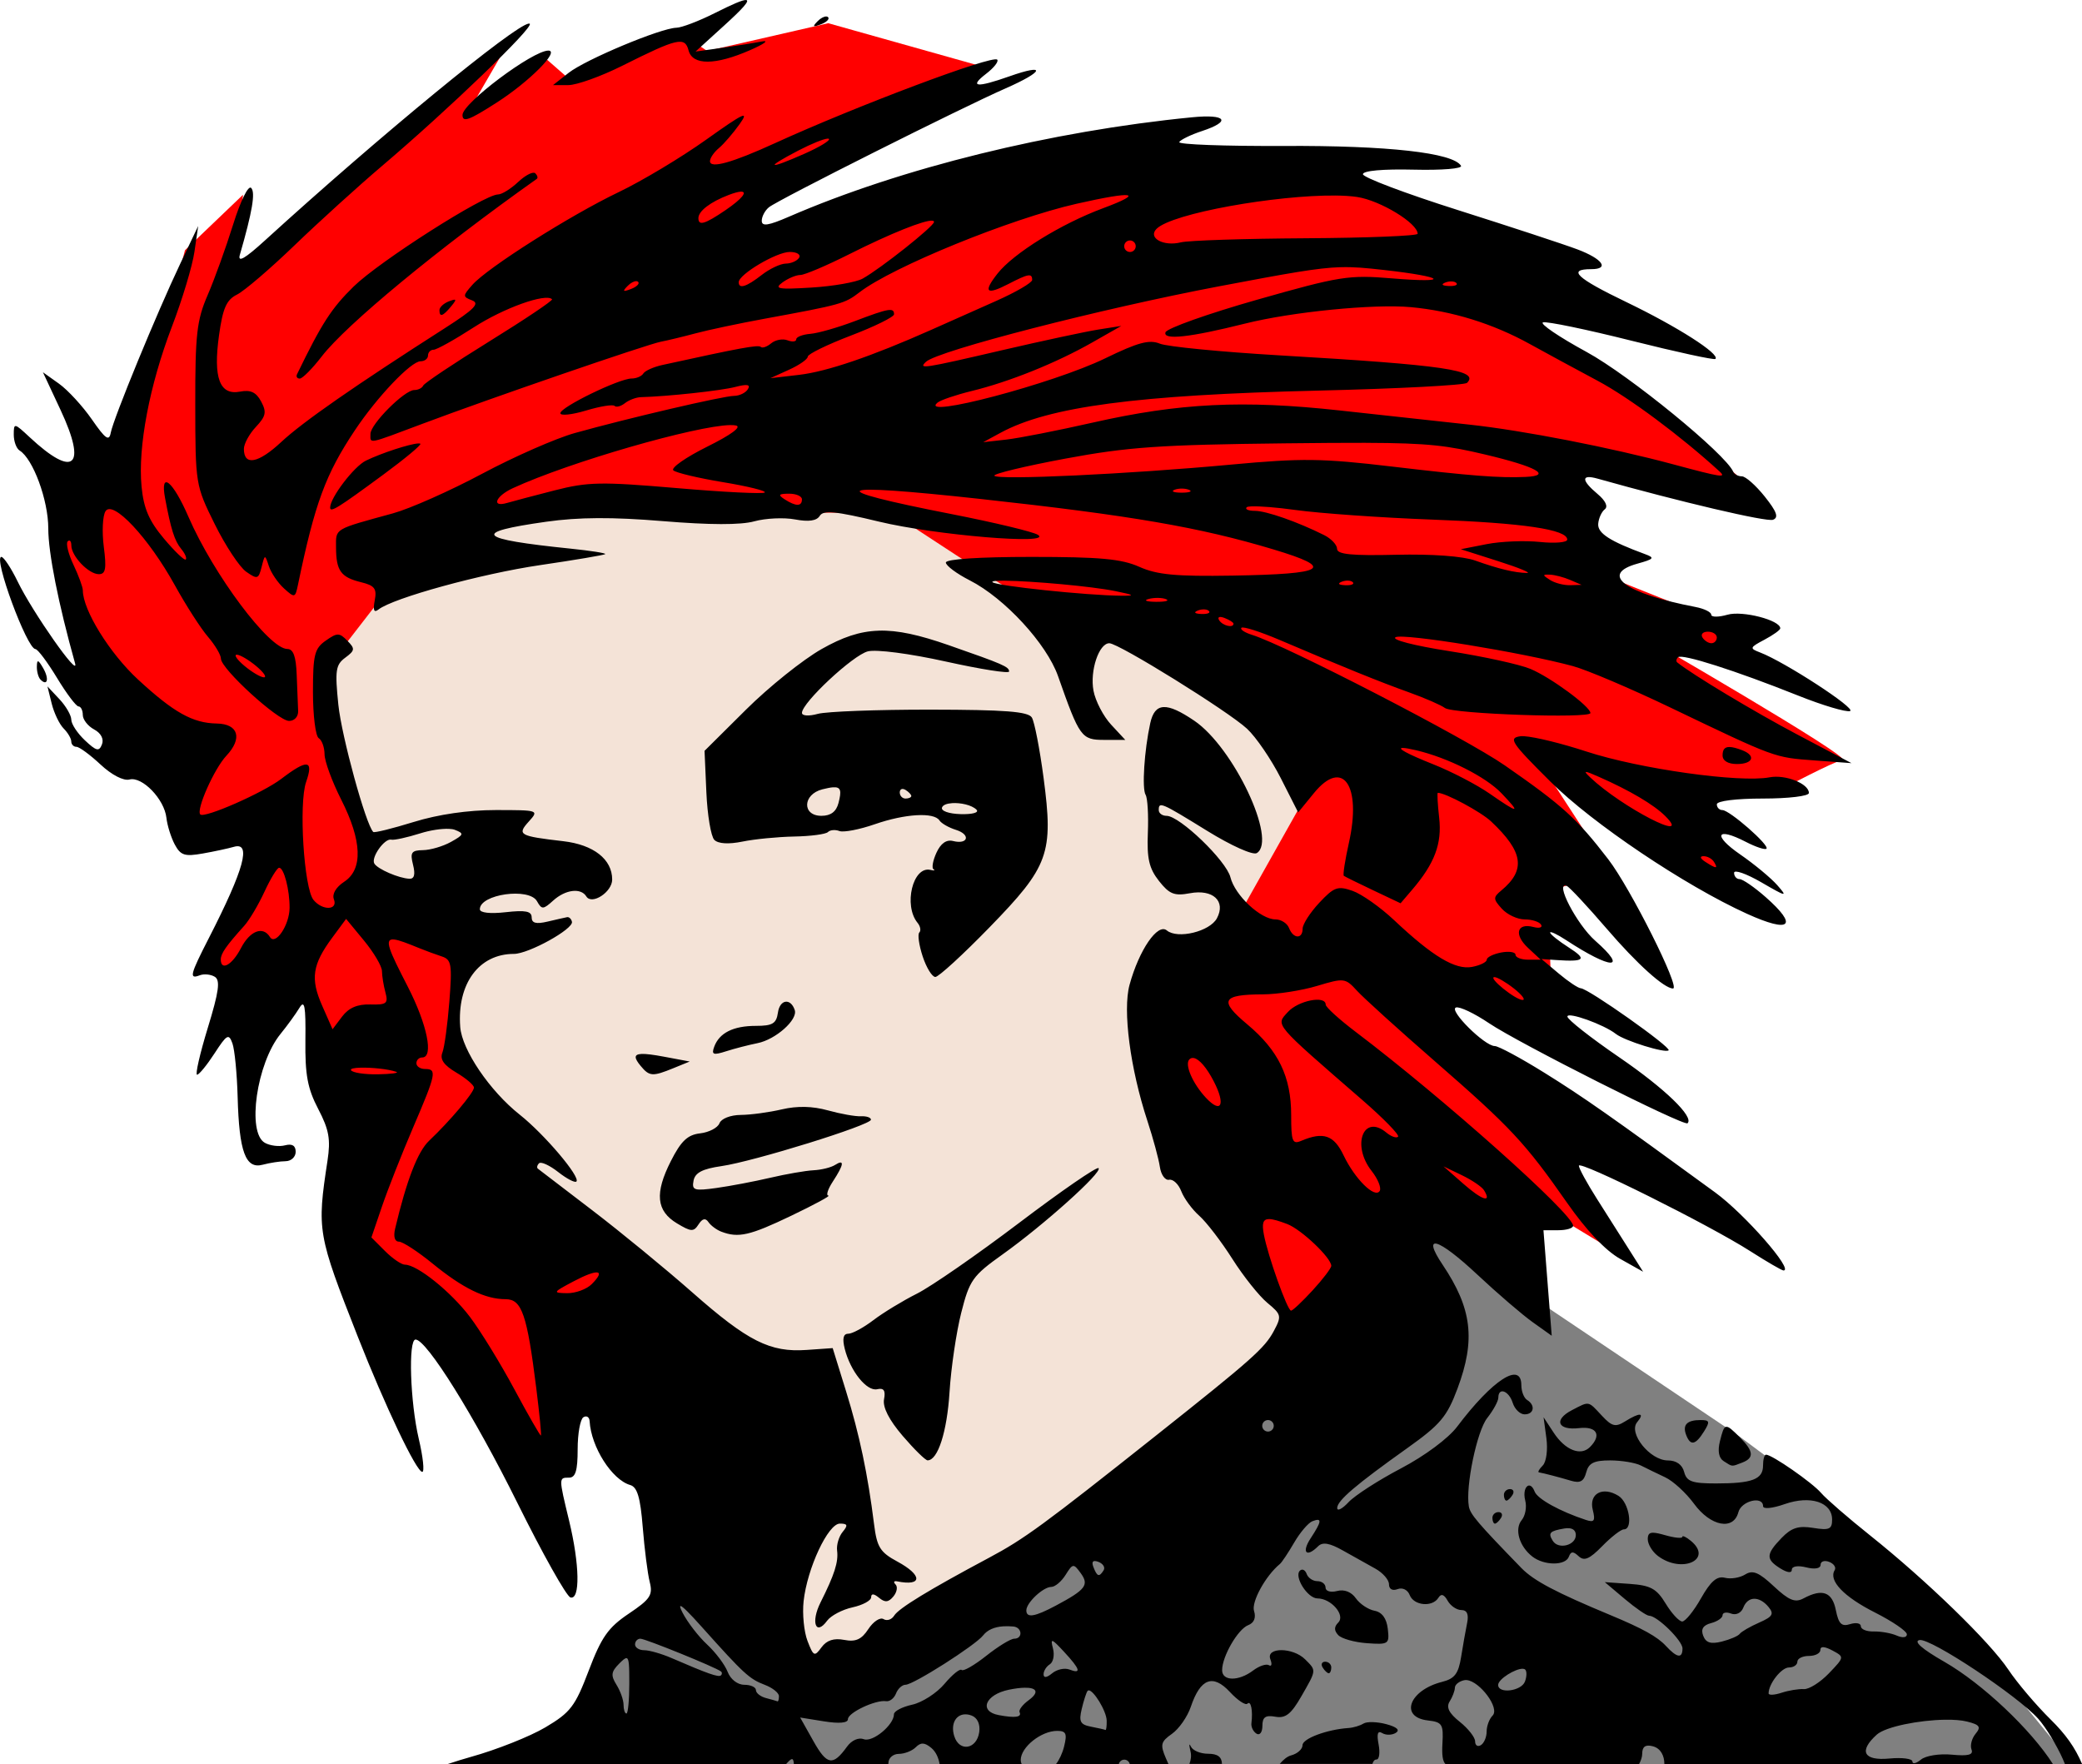
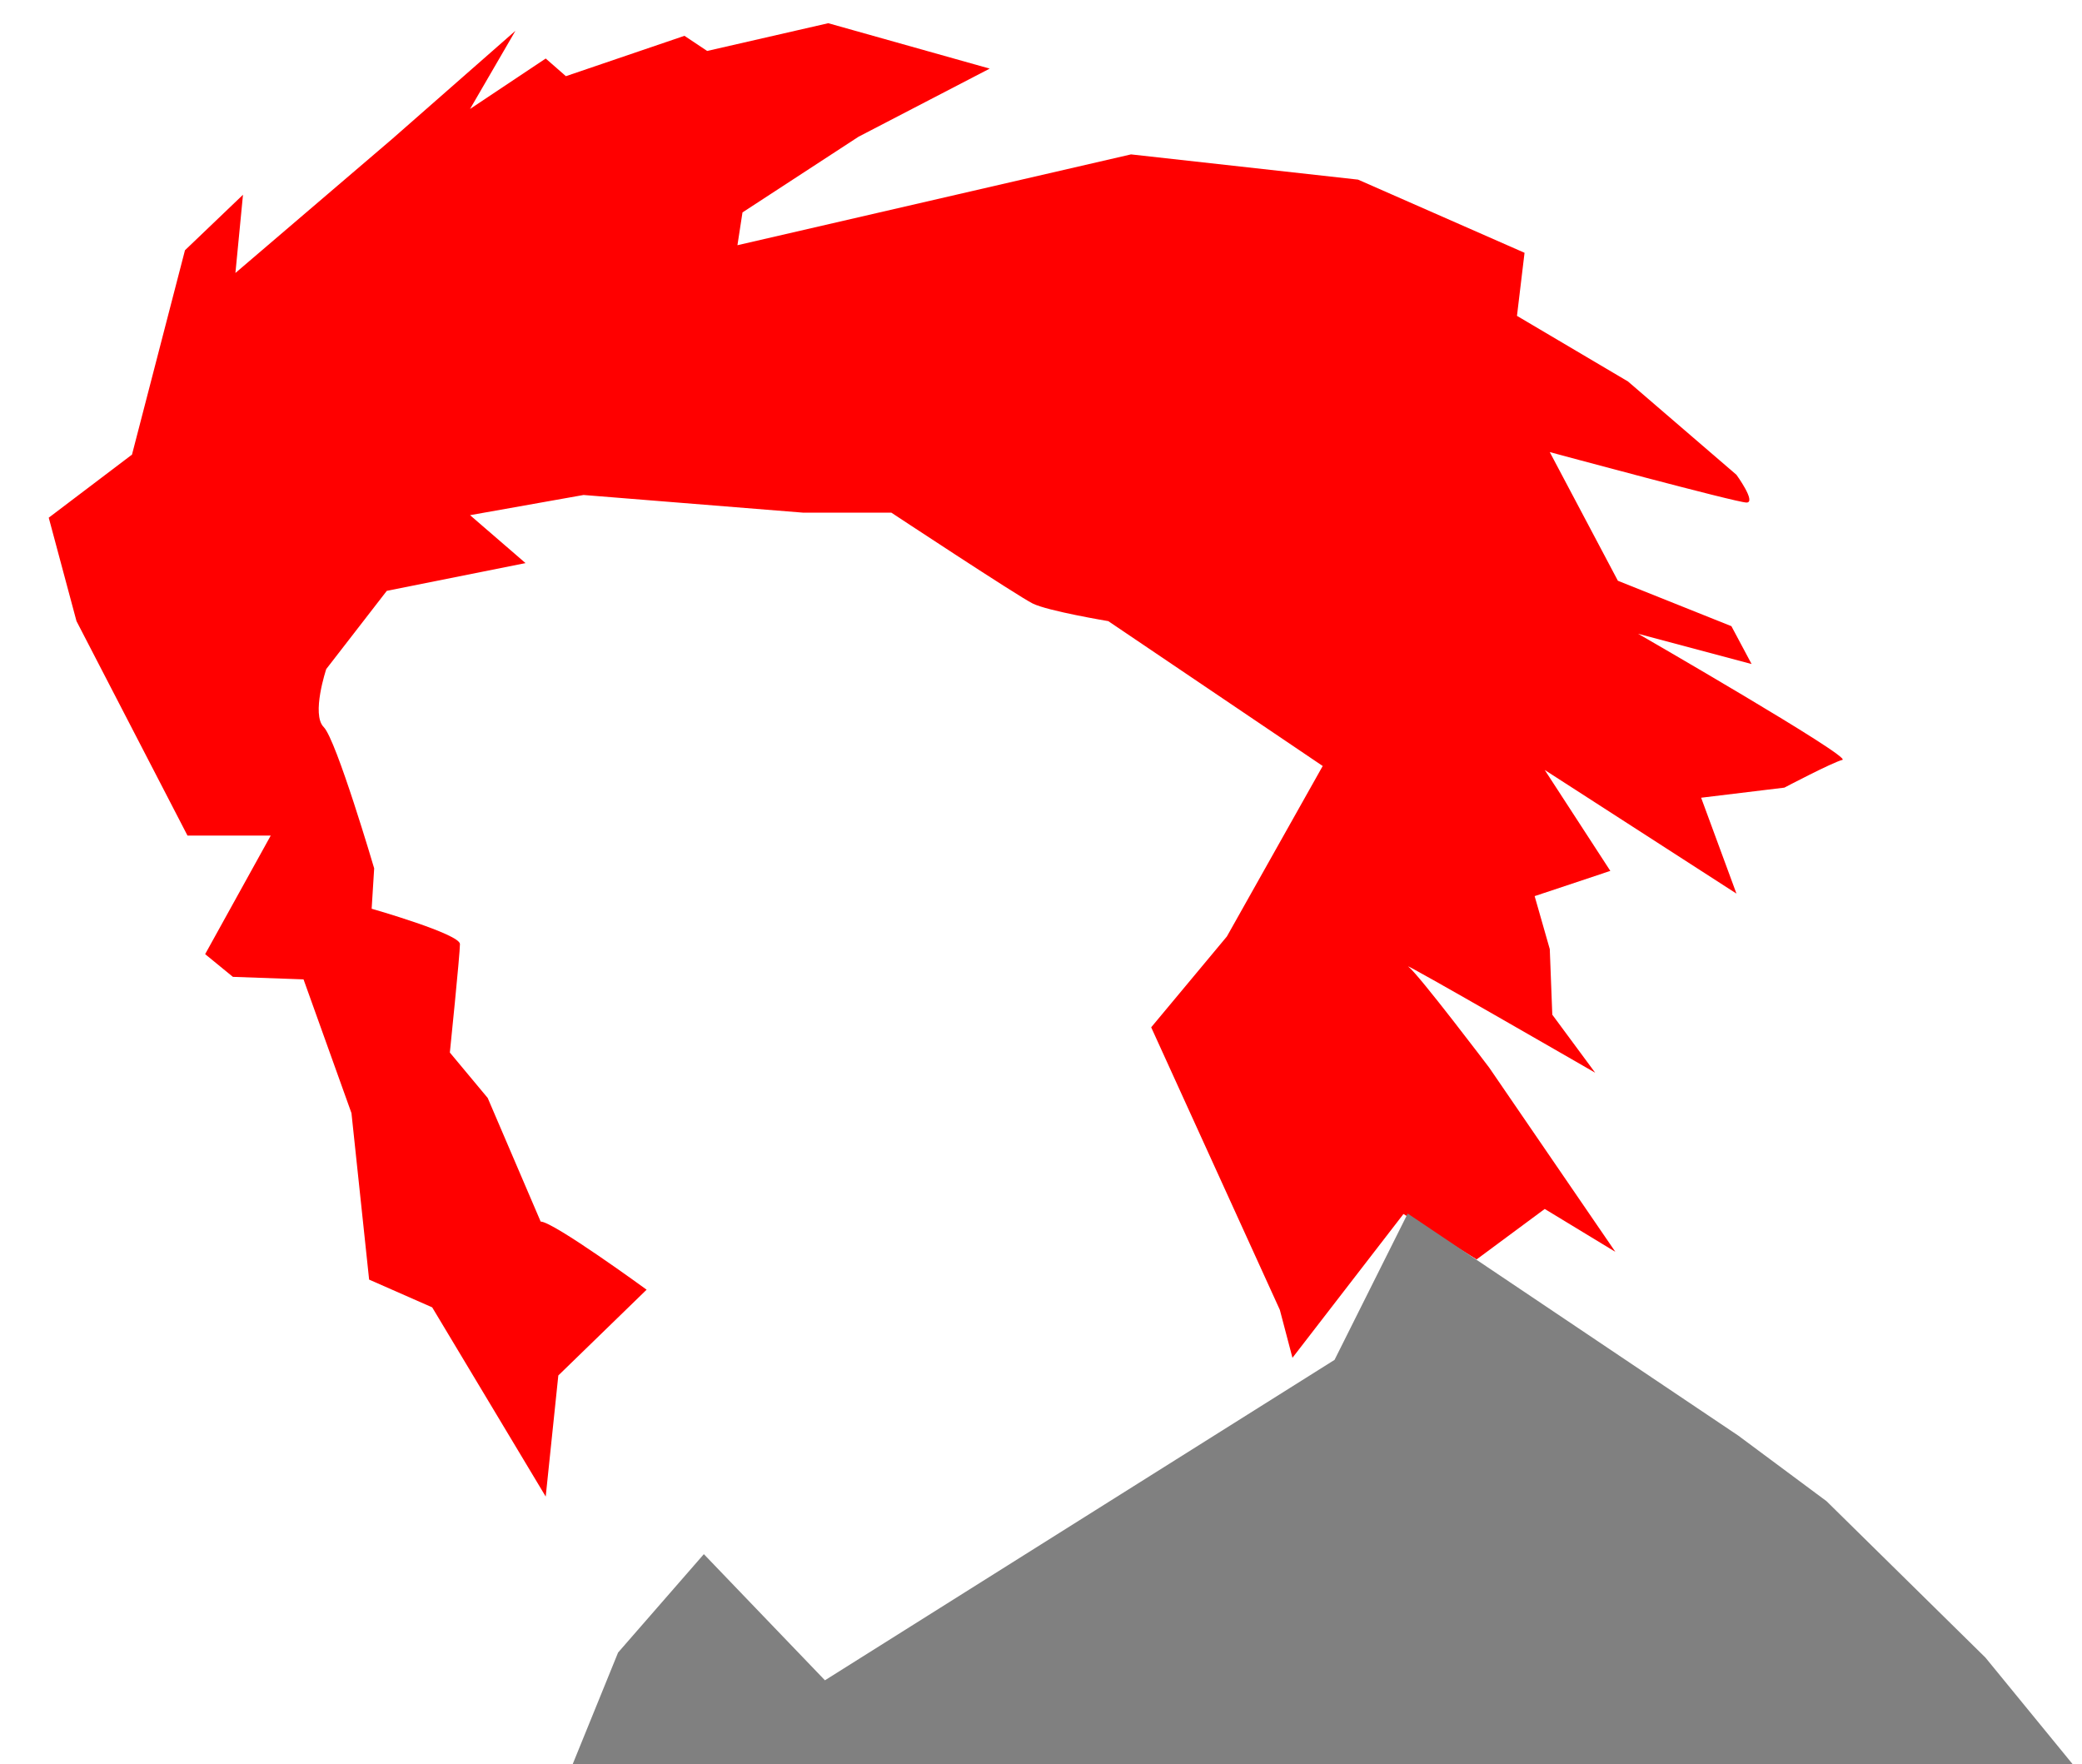
<svg xmlns="http://www.w3.org/2000/svg" xmlns:ns1="http://www.inkscape.org/namespaces/inkscape" xmlns:ns2="http://sodipodi.sourceforge.net/DTD/sodipodi-0.dtd" width="95.736mm" height="81.108mm" viewBox="0 0 95.736 81.108" version="1.1" id="svg4363" xml:space="preserve" ns1:version="1.2 (dc2aedaf03, 2022-05-15)" ns2:docname="Redhead punk girl.svg">
  <title id="title4496">Redhead punk girl</title>
  <ns2:namedview id="namedview4365" pagecolor="#ffffff" bordercolor="#000000" borderopacity="0.25" ns1:showpageshadow="2" ns1:pageopacity="0.0" ns1:pagecheckerboard="0" ns1:deskcolor="#d1d1d1" ns1:document-units="mm" showgrid="false" ns1:zoom="0.68949516" ns1:cx="814.36395" ns1:cy="-197.24577" ns1:window-width="1920" ns1:window-height="1017" ns1:window-x="-8" ns1:window-y="-8" ns1:window-maximized="1" ns1:current-layer="layer1" />
  <defs id="defs4360" />
  <g ns1:label="Lager 1" ns1:groupmode="layer" id="layer1" transform="translate(-165.502,-86.866)">
-     <path style="fill:#f4e3d7;fill-opacity:1;stroke:none;stroke-width:0.265" d="m 173.506,112.039 29.349,52.434 26.797,-18.329 -5.22,-33.989 -36.077,-8.468 z" id="path4563" />
    <path style="fill:#ff0000;fill-opacity:1;stroke:none;stroke-width:0.265" d="m 190.363,143.033 c 0.58,0 4.872,3.132 4.872,3.132 l -4.06,3.944 -0.58,5.568 -5.22,-8.7 -2.9,-1.276 -0.812,-7.656 -2.204,-6.148 -3.248,-0.116 -1.276,-1.044 3.016,-5.452 h -3.828 l -5.104,-9.86 -1.276,-4.756 3.828,-2.9 2.436,-9.396 2.668,-2.552 -0.348,3.596 7.192,-6.148 5.684,-4.988 -2.088,3.596 3.48,-2.32 0.928,0.812 5.452,-1.856 1.044,0.696 5.568,-1.276 7.424,2.088 -6.032,3.132 -5.336,3.48 -0.232,1.508 18.097,-4.176 10.44,1.16 7.656,3.364 -0.348,2.9 5.104,3.016 4.988,4.292 c 0,0 0.928,1.276 0.464,1.276 -0.464,0 -9.048,-2.32 -9.048,-2.32 l 3.132,5.916 5.22,2.088 0.928,1.74 -5.22,-1.392 c 0,0 9.86,5.684 9.396,5.8 -0.464,0.116 -2.668,1.276 -2.668,1.276 l -3.828,0.464 1.624,4.408 -8.816,-5.684 3.016,4.64 -3.48,1.16 0.696,2.436 0.116,3.016 1.972,2.668 c 0,0 -9.048,-5.22 -8.584,-4.872 0.464,0.348 3.712,4.64 3.712,4.64 l 5.8,8.468 -3.248,-1.972 -3.132,2.32 -3.364,-2.088 -5.104,6.612 -0.58,-2.204 -5.916,-12.992 3.48,-4.176 4.407,-7.839 -9.86,-6.661 c 0,0 -2.784,-0.464 -3.48,-0.812 -0.696,-0.348 -6.496,-4.176 -6.496,-4.176 h -4.06 l -10.092,-0.812 -5.22,0.928 2.552,2.204 -6.38,1.276 -2.784,3.596 c 0,0 -0.696,2.088 -0.116,2.668 0.58,0.58 2.32,6.496 2.32,6.496 l -0.116,1.856 c 0,0 4.06,1.16 4.06,1.624 0,0.464 -0.464,4.988 -0.464,4.988 l 1.74,2.088 z" id="path4436" ns2:nodetypes="ccccccccccccccccccccccccccccccccccccscccccscccccccccscccccccccccsccccccccccsccc" />
    <path style="fill:#808080;fill-opacity:1;stroke:none;stroke-width:0.265" d="m 191.139,169.693 2.784,-6.844 3.944,-4.524 5.568,5.8 23.433,-14.733 3.364,-6.728 15.197,10.208 4.06,3.016 7.308,7.192 4.176,5.104 c 0,0 0.348,2.088 -0.232,2.088 -0.58,0 -69.603,-0.58 -69.603,-0.58 z" id="path4507" />
-     <path id="path4379" style="fill:#000000;stroke-width:0.265" d="m 199.806,86.867 c -0.152,-0.012 -0.629,0.195 -1.444,0.605 -0.724,0.364 -1.515,0.665 -1.758,0.67 -0.72,0.015 -4.176,1.461 -4.953,2.072 l -0.719,0.565 h 0.704 c 0.387,0 1.504,-0.401 2.483,-0.891 2.538,-1.272 2.876,-1.35 3.045,-0.704 0.182,0.695 1.23,0.689 2.835,-0.015 0.655,-0.287 0.893,-0.465 0.529,-0.395 -0.364,0.07 -1.197,0.203 -1.852,0.296 l -1.191,0.167 1.323,-1.203 c 0.851,-0.774 1.193,-1.151 0.998,-1.166 z m 3.689,0.757 c -0.103,-0.003 -0.257,0.076 -0.391,0.212 -0.259,0.261 -0.229,0.292 0.148,0.148 0.261,-0.099 0.408,-0.247 0.327,-0.329 -0.02,-0.02 -0.049,-0.031 -0.083,-0.032 z m -13.678,0.327 c -0.638,0.058 -6.841,5.148 -12.133,9.971 -0.92,0.839 -1.261,1.034 -1.153,0.661 0.574,-1.985 0.724,-2.873 0.52,-3.077 -0.132,-0.132 -0.488,0.59 -0.83,1.687 -0.329,1.055 -0.856,2.514 -1.171,3.242 -0.499,1.151 -0.573,1.805 -0.569,5.027 0.004,3.669 0.013,3.722 0.895,5.503 0.49,0.989 1.14,1.974 1.446,2.188 0.512,0.359 0.568,0.343 0.708,-0.211 0.151,-0.598 0.153,-0.598 0.337,-0.041 0.102,0.308 0.415,0.768 0.696,1.022 0.489,0.443 0.515,0.436 0.639,-0.164 0.779,-3.756 1.269,-5.085 2.617,-7.107 1.026,-1.539 2.583,-3.175 3.021,-3.175 0.189,0 0.343,-0.119 0.343,-0.265 0,-0.146 0.115,-0.265 0.256,-0.265 0.141,0 0.971,-0.463 1.845,-1.028 1.377,-0.89 3.312,-1.584 3.603,-1.293 0.052,0.052 -1.24,0.919 -2.871,1.929 -1.631,1.009 -3.005,1.927 -3.054,2.04 -0.049,0.113 -0.234,0.205 -0.413,0.205 -0.448,0 -2.012,1.567 -2.012,2.016 0,0.466 -0.178,0.501 2.407,-0.47 3.139,-1.179 10.323,-3.651 10.955,-3.77 0.291,-0.055 1.005,-0.227 1.587,-0.383 0.582,-0.156 2.011,-0.459 3.175,-0.672 3.527,-0.648 3.681,-0.69 4.366,-1.218 1.516,-1.168 6.937,-3.378 9.974,-4.067 2.649,-0.601 3.159,-0.516 1.225,0.203 -1.937,0.72 -4.122,2.073 -4.858,3.009 -0.672,0.855 -0.517,1.003 0.5,0.477 0.922,-0.477 1.096,-0.507 1.096,-0.188 0,0.126 -0.744,0.56 -1.654,0.965 -0.909,0.405 -2.249,1.001 -2.977,1.325 -2.755,1.226 -4.807,1.925 -6.085,2.074 l -1.323,0.154 0.86,-0.39 c 0.473,-0.214 0.86,-0.485 0.86,-0.601 0,-0.116 0.893,-0.552 1.984,-0.969 1.091,-0.416 1.984,-0.857 1.984,-0.978 0,-0.322 -0.241,-0.28 -1.799,0.312 -0.771,0.293 -1.694,0.558 -2.051,0.587 -0.356,0.029 -0.648,0.143 -0.648,0.252 0,0.109 -0.18,0.129 -0.4,0.045 -0.22,-0.085 -0.558,-0.023 -0.752,0.138 -0.193,0.161 -0.409,0.235 -0.478,0.166 -0.11,-0.11 -0.945,0.044 -4.527,0.831 -0.403,0.089 -0.797,0.265 -0.875,0.392 -0.078,0.127 -0.321,0.23 -0.54,0.23 -0.57,0 -3.275,1.317 -3.275,1.594 0,0.128 0.53,0.073 1.177,-0.121 0.647,-0.195 1.239,-0.291 1.316,-0.214 0.077,0.077 0.292,0.02 0.477,-0.126 0.185,-0.146 0.516,-0.27 0.734,-0.276 1.227,-0.032 3.676,-0.297 4.339,-0.469 0.549,-0.143 0.714,-0.113 0.58,0.104 -0.103,0.167 -0.389,0.304 -0.635,0.306 -0.499,0.003 -4.882,1.026 -7.327,1.71 -0.873,0.244 -2.79,1.087 -4.26,1.872 -1.47,0.785 -3.315,1.604 -4.101,1.82 -2.74,0.751 -2.619,0.679 -2.615,1.571 0.005,1.067 0.221,1.367 1.149,1.594 0.629,0.154 0.735,0.295 0.631,0.837 -0.087,0.453 -0.035,0.581 0.17,0.42 0.677,-0.532 4.731,-1.646 7.438,-2.043 1.601,-0.235 2.947,-0.462 2.993,-0.506 0.045,-0.043 -0.669,-0.156 -1.587,-0.25 -4.333,-0.444 -4.609,-0.747 -1.129,-1.238 1.502,-0.212 3.037,-0.22 5.364,-0.028 2.153,0.178 3.58,0.182 4.204,0.009 0.519,-0.143 1.362,-0.183 1.873,-0.087 0.631,0.118 0.995,0.066 1.138,-0.165 0.167,-0.27 0.722,-0.217 2.72,0.265 2.598,0.626 8.048,1.08 7.311,0.608 -0.218,-0.14 -2.004,-0.568 -3.969,-0.953 -6.072,-1.188 -5.572,-1.452 1.323,-0.697 6.941,0.76 10.085,1.301 13.474,2.32 2.871,0.863 2.45,1.133 -1.885,1.205 -2.598,0.043 -3.461,-0.038 -4.279,-0.403 -0.822,-0.367 -1.803,-0.457 -4.961,-0.457 -2.393,0 -3.936,0.101 -3.936,0.259 0,0.143 0.496,0.513 1.103,0.822 1.6,0.816 3.531,2.912 4.055,4.401 0.991,2.815 1.075,2.932 2.125,2.932 h 0.967 l -0.651,-0.701 c -0.358,-0.386 -0.723,-1.088 -0.811,-1.562 -0.171,-0.918 0.251,-2.182 0.729,-2.181 0.431,5.3e-4 5.466,3.126 6.332,3.931 0.414,0.384 1.112,1.407 1.552,2.273 l 0.799,1.574 0.726,-0.889 c 1.321,-1.619 2.201,-0.366 1.607,2.288 -0.178,0.796 -0.283,1.478 -0.234,1.516 0.049,0.038 0.657,0.338 1.35,0.666 l 1.26,0.597 0.531,-0.621 c 1.037,-1.212 1.378,-2.119 1.244,-3.31 -0.071,-0.631 -0.099,-1.147 -0.062,-1.147 0.354,0 1.979,0.872 2.449,1.314 1.485,1.397 1.608,2.232 0.469,3.177 -0.38,0.315 -0.378,0.392 0.026,0.838 0.245,0.27 0.717,0.491 1.05,0.491 0.333,0 0.671,0.108 0.753,0.24 0.082,0.132 -0.077,0.181 -0.351,0.109 -0.763,-0.2 -0.906,0.347 -0.251,0.958 l 0.585,0.545 h -0.579 c -0.318,0 -0.579,-0.103 -0.579,-0.228 0,-0.125 -0.298,-0.171 -0.661,-0.102 -0.364,0.07 -0.661,0.218 -0.661,0.33 0,0.112 -0.304,0.261 -0.675,0.332 -0.768,0.147 -1.814,-0.481 -3.585,-2.149 -0.632,-0.596 -1.493,-1.202 -1.914,-1.349 -0.68,-0.237 -0.848,-0.177 -1.529,0.551 -0.42,0.45 -0.764,0.985 -0.764,1.188 0,0.491 -0.433,0.472 -0.625,-0.028 -0.084,-0.218 -0.365,-0.397 -0.624,-0.397 -0.682,-4.7e-4 -1.862,-1.104 -2.071,-1.937 -0.191,-0.763 -2.334,-2.825 -2.936,-2.825 -0.198,0 -0.36,-0.119 -0.36,-0.265 0,-0.4 0.099,-0.358 2.223,0.953 1.122,0.692 2.109,1.134 2.287,1.024 0.949,-0.586 -1.069,-4.857 -2.874,-6.084 -1.282,-0.871 -1.817,-0.842 -2.027,0.112 -0.274,1.249 -0.388,3.011 -0.213,3.294 0.09,0.145 0.136,0.932 0.103,1.749 -0.048,1.18 0.056,1.633 0.51,2.21 0.479,0.608 0.708,0.7 1.423,0.566 1.059,-0.199 1.665,0.362 1.243,1.151 -0.327,0.61 -1.809,0.97 -2.304,0.559 -0.421,-0.349 -1.276,0.898 -1.714,2.501 -0.321,1.172 0.031,3.852 0.82,6.253 0.263,0.8 0.521,1.753 0.574,2.117 0.053,0.364 0.244,0.631 0.426,0.593 0.182,-0.037 0.433,0.201 0.559,0.529 0.126,0.328 0.498,0.836 0.827,1.127 0.329,0.291 1.014,1.184 1.522,1.984 0.508,0.8 1.233,1.709 1.61,2.021 0.647,0.534 0.663,0.607 0.295,1.295 -0.423,0.79 -0.999,1.301 -5.43,4.817 -5.178,4.109 -6.047,4.745 -7.662,5.606 -2.77,1.478 -4.154,2.322 -4.366,2.664 -0.113,0.183 -0.332,0.254 -0.488,0.158 -0.155,-0.096 -0.469,0.11 -0.697,0.457 -0.315,0.481 -0.581,0.6 -1.111,0.499 -0.478,-0.091 -0.806,0.016 -1.044,0.342 -0.322,0.441 -0.369,0.419 -0.643,-0.292 -0.163,-0.422 -0.244,-1.245 -0.18,-1.83 0.165,-1.512 1.126,-3.567 1.668,-3.567 0.357,0 0.382,0.075 0.128,0.381 -0.174,0.21 -0.289,0.597 -0.256,0.86 0.066,0.526 -0.117,1.098 -0.763,2.386 -0.454,0.906 -0.22,1.555 0.304,0.839 0.172,-0.235 0.698,-0.513 1.169,-0.616 0.471,-0.103 0.856,-0.312 0.856,-0.464 0,-0.18 0.126,-0.171 0.362,0.024 0.273,0.227 0.434,0.213 0.659,-0.058 0.164,-0.197 0.209,-0.447 0.101,-0.554 -0.108,-0.108 -0.077,-0.173 0.069,-0.143 1.175,0.237 1.181,-0.28 0.011,-0.911 -0.789,-0.425 -0.936,-0.661 -1.068,-1.714 -0.287,-2.299 -0.673,-4.132 -1.288,-6.115 l -0.615,-1.984 -1.197,0.084 c -1.683,0.119 -2.705,-0.396 -5.257,-2.645 -1.225,-1.08 -3.3,-2.782 -4.61,-3.783 -1.31,-1 -2.431,-1.858 -2.491,-1.905 -0.061,-0.047 -0.037,-0.159 0.052,-0.249 0.089,-0.089 0.484,0.091 0.878,0.4 0.394,0.31 0.772,0.507 0.84,0.439 0.202,-0.202 -1.47,-2.174 -2.604,-3.073 -1.379,-1.092 -2.658,-2.978 -2.738,-4.036 -0.149,-1.987 0.859,-3.358 2.471,-3.358 0.672,0 2.738,-1.142 2.667,-1.474 -0.029,-0.136 -0.131,-0.232 -0.225,-0.214 -0.095,0.018 -0.5,0.109 -0.9,0.204 -0.528,0.124 -0.728,0.07 -0.728,-0.198 0,-0.281 -0.284,-0.337 -1.191,-0.235 -0.723,0.082 -1.191,0.028 -1.191,-0.136 0,-0.693 2.269,-1.011 2.628,-0.368 0.218,0.389 0.283,0.387 0.744,-0.03 0.562,-0.509 1.272,-0.598 1.523,-0.192 0.253,0.41 1.19,-0.2 1.19,-0.775 0,-0.932 -0.854,-1.601 -2.249,-1.763 -2.03,-0.236 -2.136,-0.296 -1.582,-0.908 0.468,-0.518 0.45,-0.524 -1.524,-0.524 -1.273,0 -2.641,0.199 -3.771,0.548 -0.975,0.301 -1.812,0.508 -1.86,0.46 -0.345,-0.345 -1.456,-4.396 -1.606,-5.853 -0.161,-1.574 -0.123,-1.834 0.317,-2.16 0.45,-0.334 0.46,-0.413 0.095,-0.783 -0.367,-0.373 -0.462,-0.373 -0.992,-0.001 -0.516,0.361 -0.587,0.647 -0.587,2.365 0,1.075 0.119,2.028 0.265,2.118 0.146,0.09 0.266,0.424 0.268,0.743 0.002,0.319 0.347,1.257 0.767,2.086 0.958,1.889 1.006,3.204 0.137,3.773 -0.38,0.249 -0.567,0.567 -0.474,0.807 0.194,0.506 -0.523,0.53 -0.936,0.032 -0.442,-0.532 -0.687,-4.434 -0.342,-5.425 0.358,-1.026 0.063,-1.063 -1.142,-0.144 -0.843,0.643 -3.533,1.825 -3.723,1.636 -0.205,-0.205 0.636,-2.1 1.197,-2.698 0.754,-0.802 0.556,-1.466 -0.44,-1.483 -1.105,-0.018 -1.978,-0.506 -3.619,-2.021 -1.307,-1.206 -2.54,-3.197 -2.54,-4.101 0,-0.148 -0.194,-0.678 -0.431,-1.178 -0.237,-0.5 -0.356,-0.985 -0.265,-1.076 0.092,-0.092 0.167,-0.008 0.167,0.187 0,0.492 0.795,1.322 1.266,1.322 0.312,0 0.357,-0.252 0.227,-1.257 -0.089,-0.691 -0.054,-1.428 0.079,-1.638 0.338,-0.534 1.981,1.221 3.189,3.407 0.508,0.92 1.193,1.985 1.521,2.366 0.328,0.382 0.597,0.835 0.597,1.007 4.9e-4,0.465 2.624,2.862 3.133,2.862 0.251,0 0.43,-0.199 0.417,-0.463 -0.012,-0.255 -0.042,-0.999 -0.066,-1.654 -0.031,-0.847 -0.155,-1.191 -0.43,-1.191 -0.836,0 -3.394,-3.417 -4.547,-6.076 -0.719,-1.657 -1.313,-2.137 -1.077,-0.869 0.269,1.443 0.439,1.978 0.746,2.348 0.172,0.207 0.265,0.424 0.206,0.483 -0.059,0.059 -0.511,-0.375 -1.006,-0.964 -0.684,-0.815 -0.93,-1.388 -1.026,-2.394 -0.174,-1.814 0.366,-4.658 1.397,-7.351 0.475,-1.24 0.941,-2.788 1.035,-3.44 l 0.172,-1.184 -0.819,1.72 c -1.074,2.257 -3.082,7.139 -3.201,7.783 -0.076,0.41 -0.242,0.294 -0.868,-0.61 -0.426,-0.614 -1.107,-1.354 -1.513,-1.644 l -0.739,-0.526 0.812,1.736 c 1.226,2.62 0.618,3.153 -1.424,1.249 -0.706,-0.658 -0.728,-0.662 -0.728,-0.115 0,0.31 0.121,0.637 0.268,0.729 0.62,0.383 1.319,2.281 1.319,3.581 0,1.127 0.464,3.463 1.232,6.206 0.202,0.723 -1.953,-2.348 -2.638,-3.759 -0.304,-0.625 -0.642,-1.136 -0.751,-1.136 -0.386,0 1.176,4.228 1.565,4.238 0.107,0.003 0.552,0.596 0.989,1.318 0.437,0.722 0.883,1.315 0.992,1.318 0.109,0.003 0.198,0.18 0.198,0.393 0,0.213 0.234,0.512 0.519,0.665 0.316,0.169 0.458,0.438 0.363,0.685 -0.132,0.343 -0.255,0.315 -0.784,-0.182 -0.345,-0.324 -0.627,-0.752 -0.627,-0.951 0,-0.199 -0.247,-0.625 -0.548,-0.946 l -0.549,-0.584 0.196,0.791 c 0.108,0.435 0.355,0.949 0.548,1.143 0.194,0.194 0.352,0.463 0.352,0.598 0,0.135 0.107,0.246 0.237,0.246 0.13,0 0.628,0.365 1.106,0.812 0.515,0.481 1.059,0.763 1.333,0.691 0.584,-0.153 1.605,0.905 1.699,1.76 0.039,0.352 0.212,0.905 0.384,1.228 0.268,0.501 0.457,0.562 1.284,0.415 0.533,-0.094 1.178,-0.233 1.432,-0.307 0.821,-0.241 0.474,1.028 -1.145,4.188 -0.872,1.702 -0.923,1.91 -0.419,1.717 0.195,-0.075 0.505,-0.043 0.689,0.07 0.26,0.161 0.189,0.68 -0.325,2.356 -0.362,1.183 -0.582,2.149 -0.49,2.147 0.092,-0.002 0.453,-0.444 0.803,-0.982 0.567,-0.874 0.655,-0.924 0.822,-0.46 0.103,0.286 0.211,1.393 0.24,2.459 0.068,2.529 0.365,3.332 1.152,3.121 0.325,-0.087 0.799,-0.16 1.054,-0.162 0.255,-0.002 0.463,-0.196 0.463,-0.431 0,-0.287 -0.162,-0.385 -0.491,-0.299 -0.27,0.071 -0.687,0.019 -0.926,-0.115 -0.837,-0.469 -0.379,-3.657 0.72,-5.007 0.311,-0.382 0.701,-0.919 0.866,-1.193 0.241,-0.4 0.296,-0.106 0.278,1.486 -0.018,1.589 0.099,2.218 0.589,3.156 0.498,0.955 0.577,1.395 0.427,2.381 -0.49,3.209 -0.46,3.379 1.393,8.089 1.263,3.209 2.697,6.218 2.965,6.218 0.108,0 0.036,-0.685 -0.161,-1.521 -0.396,-1.684 -0.49,-4.564 -0.148,-4.564 0.508,0 2.706,3.523 4.676,7.498 1.164,2.348 2.265,4.31 2.447,4.36 0.453,0.125 0.424,-1.515 -0.061,-3.524 -0.482,-1.996 -0.482,-1.984 -0.005,-1.984 0.299,0 0.397,-0.322 0.397,-1.307 0,-0.719 0.119,-1.381 0.265,-1.471 0.146,-0.09 0.274,-0.008 0.285,0.182 0.07,1.19 1.026,2.693 1.867,2.935 0.325,0.093 0.467,0.572 0.576,1.943 0.08,1 0.224,2.131 0.32,2.513 0.153,0.604 0.029,0.792 -0.962,1.458 -0.946,0.636 -1.256,1.075 -1.84,2.613 -0.628,1.653 -0.84,1.93 -1.996,2.615 -0.711,0.421 -2.255,1.034 -3.431,1.36 -0.326,0.09 -0.688,0.204 -1.059,0.327 h 15.561 c 0.245,-0.274 0.334,-0.329 0.356,0 h 4.343 c 0.001,-0.016 0.004,-0.029 0.004,-0.047 0,-0.231 0.215,-0.42 0.476,-0.42 0.262,0 0.614,-0.137 0.782,-0.306 0.232,-0.232 0.406,-0.224 0.715,0.032 0.21,0.174 0.334,0.459 0.38,0.741 h 3.774 c -0.026,-0.056 -0.042,-0.119 -0.042,-0.187 0,-0.589 0.938,-1.338 1.675,-1.338 0.412,0 0.467,0.127 0.317,0.725 -0.077,0.308 -0.226,0.621 -0.369,0.8 h 2.887 c 0.029,-0.115 0.129,-0.202 0.252,-0.202 0.123,0 0.223,0.087 0.252,0.202 h 1.778 c -0.038,-0.088 -0.066,-0.146 -0.115,-0.26 -0.272,-0.633 -0.239,-0.768 0.277,-1.13 0.322,-0.226 0.713,-0.787 0.868,-1.247 0.438,-1.298 1.015,-1.517 1.792,-0.68 0.357,0.385 0.721,0.629 0.809,0.541 0.16,-0.16 0.257,0.313 0.184,0.9 -0.021,0.171 0.084,0.386 0.234,0.479 0.151,0.093 0.271,-0.066 0.271,-0.359 0,-0.402 0.141,-0.502 0.595,-0.42 0.467,0.084 0.724,-0.117 1.191,-0.93 0.709,-1.235 0.704,-1.183 0.18,-1.707 -0.563,-0.562 -1.815,-0.567 -1.6,-0.005 0.087,0.226 0.057,0.349 -0.065,0.273 -0.122,-0.076 -0.448,0.033 -0.725,0.242 -0.667,0.505 -1.428,0.497 -1.428,-0.013 0,-0.635 0.727,-1.889 1.199,-2.07 0.27,-0.104 0.368,-0.341 0.269,-0.652 -0.132,-0.415 0.532,-1.622 1.188,-2.16 0.089,-0.073 0.384,-0.516 0.657,-0.984 0.272,-0.468 0.65,-0.911 0.84,-0.984 0.453,-0.174 0.435,-0.003 -0.083,0.787 -0.429,0.654 -0.194,0.903 0.344,0.365 0.206,-0.206 0.528,-0.151 1.145,0.198 0.472,0.267 1.14,0.641 1.486,0.831 0.345,0.19 0.628,0.514 0.628,0.719 0,0.223 0.16,0.313 0.395,0.223 0.225,-0.086 0.465,0.031 0.558,0.273 0.187,0.487 1.044,0.569 1.318,0.126 0.126,-0.204 0.26,-0.162 0.425,0.132 0.133,0.237 0.416,0.431 0.63,0.431 0.263,0 0.349,0.193 0.267,0.595 -0.067,0.327 -0.191,1.03 -0.276,1.561 -0.123,0.771 -0.299,1.001 -0.873,1.146 -1.516,0.38 -1.975,1.622 -0.656,1.774 0.662,0.076 0.722,0.173 0.669,1.076 -0.03,0.513 0.013,0.81 0.141,0.93 h 8.902 c 0.086,-0.158 0.144,-0.331 0.144,-0.474 0,-0.329 0.148,-0.433 0.489,-0.344 0.365,0.095 0.532,0.442 0.53,0.819 h 17.867 c -1.007,-1.583 -3.239,-3.698 -4.996,-4.705 -1.025,-0.587 -1.429,-0.941 -1.139,-0.998 0.503,-0.1 4.511,2.558 5.46,3.62 0.339,0.379 0.848,1.215 1.133,1.856 0.037,0.084 0.062,0.15 0.094,0.227 h 0.79 c -0.326,-0.767 -0.755,-1.367 -1.444,-2.047 -0.669,-0.659 -1.544,-1.691 -1.946,-2.293 -0.85,-1.275 -3.763,-4.103 -6.369,-6.182 -1.003,-0.8 -2.013,-1.676 -2.244,-1.946 -0.408,-0.476 -2.254,-1.759 -2.532,-1.759 -0.076,0 -0.137,0.226 -0.137,0.501 0,0.633 -0.497,0.822 -2.163,0.822 -1.104,0 -1.349,-0.089 -1.465,-0.529 -0.088,-0.337 -0.361,-0.529 -0.75,-0.529 -0.819,0 -1.828,-1.256 -1.412,-1.757 0.371,-0.447 0.127,-0.462 -0.556,-0.036 -0.438,0.273 -0.602,0.233 -1.065,-0.265 -0.644,-0.691 -0.561,-0.676 -1.377,-0.253 -0.854,0.443 -0.656,0.94 0.331,0.825 0.814,-0.095 1.05,0.32 0.497,0.873 -0.425,0.425 -1.138,0.142 -1.666,-0.662 l -0.466,-0.71 0.13,0.961 c 0.072,0.533 -0.003,1.093 -0.167,1.257 -0.163,0.163 -0.242,0.305 -0.177,0.316 0.227,0.039 0.915,0.218 1.472,0.384 0.422,0.126 0.594,0.033 0.703,-0.383 0.112,-0.429 0.354,-0.551 1.099,-0.551 0.525,0 1.161,0.106 1.414,0.234 0.253,0.129 0.757,0.373 1.121,0.544 0.364,0.171 0.959,0.717 1.323,1.214 0.763,1.043 1.817,1.244 2.04,0.389 0.137,-0.523 1.135,-0.766 1.135,-0.276 0,0.144 0.428,0.103 0.992,-0.095 1.184,-0.415 2.183,-0.09 2.183,0.711 0,0.444 -0.132,0.502 -0.871,0.382 -0.679,-0.11 -1,-0.007 -1.455,0.466 -0.72,0.748 -0.729,0.976 -0.055,1.397 0.324,0.202 0.529,0.225 0.529,0.058 0,-0.158 0.277,-0.202 0.661,-0.106 0.399,0.1 0.661,0.053 0.661,-0.119 0,-0.157 0.178,-0.217 0.395,-0.133 0.217,0.083 0.331,0.256 0.252,0.383 -0.292,0.473 0.415,1.217 1.847,1.941 0.811,0.41 1.474,0.863 1.474,1.007 0,0.15 -0.197,0.175 -0.463,0.058 -0.255,-0.112 -0.731,-0.197 -1.058,-0.189 -0.327,0.008 -0.595,-0.1 -0.595,-0.24 0,-0.14 -0.223,-0.184 -0.495,-0.098 -0.391,0.124 -0.528,-0.011 -0.655,-0.643 -0.168,-0.84 -0.621,-1.005 -1.489,-0.54 -0.387,0.207 -0.669,0.092 -1.363,-0.557 -0.69,-0.645 -0.969,-0.76 -1.317,-0.543 -0.243,0.151 -0.663,0.22 -0.934,0.151 -0.363,-0.091 -0.653,0.159 -1.097,0.943 -0.332,0.587 -0.721,1.067 -0.864,1.067 -0.143,0 -0.486,-0.37 -0.761,-0.823 -0.419,-0.688 -0.69,-0.837 -1.65,-0.905 l -1.149,-0.081 0.916,0.773 c 0.504,0.425 1.009,0.772 1.123,0.772 0.367,0 1.533,1.143 1.533,1.503 0,0.476 -0.253,0.438 -0.763,-0.116 -0.389,-0.422 -1.064,-0.798 -2.545,-1.414 -2.523,-1.05 -3.533,-1.584 -4.101,-2.168 -2.009,-2.067 -2.352,-2.471 -2.415,-2.832 -0.159,-0.914 0.37,-3.46 0.844,-4.063 0.282,-0.358 0.512,-0.781 0.512,-0.939 0,-0.493 0.485,-0.318 0.661,0.24 0.092,0.291 0.338,0.529 0.547,0.529 0.435,0 0.507,-0.419 0.115,-0.661 -0.146,-0.09 -0.265,-0.395 -0.265,-0.677 0,-1.108 -1.323,-0.255 -2.951,1.903 -0.409,0.542 -1.489,1.344 -2.586,1.921 -1.036,0.544 -2.119,1.243 -2.407,1.551 -0.288,0.309 -0.523,0.43 -0.523,0.27 0,-0.341 0.841,-1.059 3.237,-2.765 1.504,-1.071 1.811,-1.435 2.292,-2.722 0.842,-2.249 0.67,-3.687 -0.681,-5.698 -0.985,-1.467 -0.225,-1.25 1.6,0.457 0.92,0.861 2.065,1.845 2.545,2.186 l 0.871,0.621 -0.19,-2.426 -0.19,-2.426 h 0.681 c 0.375,0 0.682,-0.092 0.682,-0.205 0,-0.542 -5.981,-5.875 -9.994,-8.912 -0.761,-0.576 -1.383,-1.141 -1.383,-1.257 0,-0.436 -1.261,-0.188 -1.74,0.342 -0.563,0.622 -0.694,0.468 3.422,4.042 0.983,0.853 1.724,1.614 1.646,1.691 -0.077,0.077 -0.32,-0.009 -0.54,-0.192 -1.053,-0.874 -1.608,0.581 -0.675,1.767 0.289,0.367 0.456,0.781 0.371,0.919 -0.222,0.358 -1.14,-0.547 -1.66,-1.636 -0.446,-0.935 -0.93,-1.101 -1.948,-0.669 -0.407,0.173 -0.463,0.029 -0.463,-1.181 0,-1.767 -0.585,-2.977 -2.02,-4.176 -1.313,-1.097 -1.17,-1.372 0.721,-1.378 0.668,-0.002 1.79,-0.177 2.493,-0.389 1.235,-0.372 1.297,-0.364 1.828,0.218 0.302,0.332 1.921,1.798 3.598,3.258 3.472,3.023 4.141,3.739 6.067,6.498 0.883,1.264 1.766,2.198 2.44,2.576 l 1.056,0.593 -0.646,-1.021 c -0.355,-0.562 -1.02,-1.61 -1.477,-2.33 -0.457,-0.72 -0.831,-1.405 -0.831,-1.523 0,-0.267 5.983,2.714 7.877,3.925 0.767,0.49 1.457,0.891 1.534,0.891 0.489,0 -1.788,-2.599 -3.144,-3.589 -4.828,-3.524 -6.052,-4.382 -7.853,-5.503 -1.085,-0.675 -2.111,-1.227 -2.282,-1.227 -0.466,0 -2.131,-1.654 -1.785,-1.772 0.165,-0.057 0.851,0.269 1.524,0.723 1.353,0.913 8.963,4.749 9.126,4.599 0.312,-0.288 -1.041,-1.595 -3.138,-3.031 -1.313,-0.899 -2.387,-1.743 -2.387,-1.875 0,-0.237 1.679,0.364 2.229,0.798 0.401,0.316 2.28,0.9 2.426,0.754 0.135,-0.135 -3.688,-2.837 -4.036,-2.852 -0.122,-0.005 -0.578,-0.31 -1.015,-0.677 l -0.794,-0.668 0.661,0.045 c 1.332,0.091 1.452,-0.025 0.595,-0.574 -0.473,-0.303 -0.86,-0.612 -0.86,-0.687 0,-0.075 0.327,0.078 0.728,0.341 2.094,1.373 2.889,1.391 1.344,0.031 -0.846,-0.745 -1.884,-2.742 -1.308,-2.518 0.121,0.047 0.948,0.933 1.839,1.969 1.39,1.617 2.643,2.747 3.048,2.747 0.356,0 -1.958,-4.617 -2.98,-5.944 -1.441,-1.873 -2.094,-2.465 -4.759,-4.316 -1.801,-1.251 -10.063,-5.516 -11.623,-6.001 -0.338,-0.105 -0.556,-0.251 -0.483,-0.324 0.073,-0.073 0.856,0.177 1.74,0.553 2.942,1.254 4.637,1.941 5.973,2.419 0.728,0.261 1.467,0.583 1.643,0.716 0.362,0.274 6.691,0.494 6.691,0.232 -2e-5,-0.296 -1.83,-1.642 -2.761,-2.03 -0.493,-0.206 -2.171,-0.573 -3.729,-0.816 -1.619,-0.252 -2.678,-0.526 -2.471,-0.639 0.354,-0.194 5.826,0.697 8.151,1.326 0.646,0.175 2.67,1.035 4.498,1.912 4.832,2.317 4.76,2.29 6.614,2.426 l 1.702,0.125 -2.483,-1.311 c -1.979,-1.045 -4.85,-2.769 -5.53,-3.321 -0.061,-0.049 -0.044,-0.156 0.037,-0.237 0.175,-0.175 2.642,0.612 5.524,1.763 1.132,0.452 2.206,0.771 2.387,0.711 0.311,-0.104 -2.993,-2.255 -4.135,-2.693 -0.497,-0.19 -0.484,-0.226 0.198,-0.588 0.4,-0.212 0.728,-0.447 0.728,-0.522 0,-0.376 -1.738,-0.825 -2.426,-0.627 -0.412,0.118 -0.749,0.118 -0.749,-0.001 0,-0.119 -0.327,-0.279 -0.728,-0.355 -3.25,-0.621 -4.428,-1.503 -2.663,-1.992 0.763,-0.211 0.808,-0.268 0.348,-0.437 -1.617,-0.594 -2.188,-0.963 -2.154,-1.393 0.02,-0.255 0.156,-0.556 0.302,-0.668 0.162,-0.125 0.035,-0.397 -0.331,-0.704 -0.76,-0.638 -0.76,-0.92 0,-0.706 3.805,1.07 7.779,2.002 8.067,1.891 0.271,-0.104 0.175,-0.371 -0.381,-1.068 -0.408,-0.511 -0.88,-0.929 -1.05,-0.929 -0.17,0 -0.348,-0.093 -0.397,-0.208 -0.347,-0.818 -4.78,-4.44 -6.745,-5.511 -1.27,-0.692 -2.171,-1.304 -2.003,-1.36 0.168,-0.056 1.997,0.323 4.064,0.842 2.068,0.519 3.807,0.897 3.864,0.839 0.224,-0.224 -1.758,-1.489 -4.091,-2.612 -2.302,-1.108 -2.737,-1.516 -1.616,-1.516 0.853,0 0.521,-0.472 -0.639,-0.909 -0.618,-0.233 -3.092,-1.046 -5.497,-1.808 -2.405,-0.761 -4.37,-1.503 -4.366,-1.649 0.004,-0.16 0.924,-0.243 2.331,-0.209 1.314,0.032 2.261,-0.047 2.178,-0.18 -0.37,-0.598 -3.359,-0.933 -8.13,-0.91 -2.723,0.013 -4.894,-0.067 -4.825,-0.179 0.069,-0.112 0.541,-0.34 1.048,-0.507 1.367,-0.451 1.118,-0.787 -0.467,-0.631 -6.484,0.636 -13.37,2.334 -18.521,4.567 -0.957,0.415 -1.257,0.461 -1.257,0.19 0,-0.195 0.149,-0.475 0.331,-0.622 0.425,-0.343 8.839,-4.569 10.889,-5.469 1.77,-0.777 1.884,-1.156 0.165,-0.549 -1.514,0.534 -1.867,0.495 -1.07,-0.117 0.362,-0.278 0.592,-0.571 0.511,-0.652 -0.22,-0.22 -6.502,2.141 -10.221,3.842 -1.973,0.902 -2.986,1.183 -2.986,0.827 0,-0.143 0.184,-0.414 0.409,-0.6 0.225,-0.187 0.656,-0.686 0.957,-1.109 0.455,-0.639 0.194,-0.517 -1.534,0.715 -1.145,0.817 -2.958,1.904 -4.03,2.417 -2.241,1.073 -6.031,3.474 -6.728,4.263 -0.45,0.51 -0.451,0.546 -0.011,0.715 0.364,0.14 0.098,0.412 -1.245,1.271 -4.165,2.664 -6.547,4.32 -7.53,5.238 -1.061,0.99 -1.72,1.112 -1.72,0.319 0,-0.233 0.248,-0.688 0.552,-1.011 0.463,-0.493 0.501,-0.681 0.241,-1.168 -0.229,-0.428 -0.483,-0.547 -0.969,-0.454 -0.939,0.18 -1.242,-0.631 -0.967,-2.595 0.174,-1.247 0.342,-1.626 0.828,-1.868 0.335,-0.167 1.526,-1.186 2.645,-2.265 1.12,-1.079 2.929,-2.72 4.02,-3.647 3.056,-2.596 6.971,-6.363 6.796,-6.538 -0.009,-0.009 -0.023,-0.012 -0.044,-0.01 z m 0.9,1.241 c -0.721,0 -3.948,2.419 -3.948,2.96 0,0.357 0.295,0.251 1.57,-0.568 1.506,-0.966 2.923,-2.392 2.377,-2.392 z m 12.849,4.048 c 0.025,-5.91e-4 0.043,0.004 0.052,0.012 0.071,0.071 -0.432,0.376 -1.118,0.68 -1.697,0.751 -1.858,0.674 -0.294,-0.141 0.617,-0.321 1.181,-0.547 1.359,-0.551 z m -13.495,1.571 c -0.138,-0.027 -0.446,0.144 -0.741,0.421 -0.336,0.316 -0.753,0.575 -0.927,0.575 -0.634,0 -5.459,3.077 -6.639,4.233 -1.022,1.002 -1.464,1.686 -2.604,4.035 -0.053,0.109 0.004,0.198 0.127,0.198 0.123,0 0.577,-0.458 1.008,-1.017 1.132,-1.468 5.356,-4.955 9.89,-8.165 0.061,-0.043 0.03,-0.158 -0.067,-0.256 -0.012,-0.012 -0.028,-0.02 -0.048,-0.024 z m 9.482,0.868 c 0.342,-0.023 0.098,0.313 -0.698,0.855 -0.942,0.641 -1.239,0.728 -1.239,0.363 0,-0.325 0.552,-0.747 1.398,-1.069 0.245,-0.093 0.425,-0.141 0.538,-0.149 z m 27.347,0.177 c 0.385,0.004 0.726,0.025 1.006,0.067 1.062,0.159 2.785,1.207 2.783,1.692 -3.8e-4,0.096 -2.31,0.189 -5.133,0.206 -2.823,0.017 -5.412,0.101 -5.756,0.188 -0.799,0.201 -1.531,-0.206 -1.117,-0.621 0.72,-0.72 5.524,-1.558 8.216,-1.531 z m -18.522,1.158 c 0.05,0.006 0.075,0.025 0.072,0.06 -0.017,0.21 -2.454,2.143 -3.282,2.603 -0.297,0.165 -1.354,0.35 -2.35,0.411 -1.535,0.095 -1.738,0.059 -1.338,-0.234 0.259,-0.19 0.631,-0.345 0.825,-0.345 0.194,0 1.208,-0.431 2.254,-0.958 1.891,-0.952 3.469,-1.581 3.819,-1.538 z m 9.083,0.908 c 0.146,0 0.265,0.119 0.265,0.265 0,0.146 -0.119,0.265 -0.265,0.265 -0.146,0 -0.265,-0.119 -0.265,-0.265 0,-0.146 0.119,-0.265 0.265,-0.265 z m -15.645,0.529 c 0.329,0 0.521,0.118 0.431,0.265 -0.09,0.146 -0.365,0.267 -0.611,0.27 -0.246,0.003 -0.745,0.239 -1.109,0.523 -0.698,0.546 -1.059,0.659 -1.056,0.331 0.003,-0.361 1.739,-1.389 2.345,-1.389 z m 25.314,0.702 c 0.634,-0.02 1.18,0.034 1.996,0.125 2.842,0.318 3.13,0.617 0.373,0.387 -1.979,-0.165 -2.383,-0.101 -6.205,0.986 -2.249,0.64 -4.138,1.312 -4.199,1.494 -0.124,0.372 1.117,0.236 3.657,-0.4 2.16,-0.541 5.921,-0.913 7.627,-0.756 1.894,0.175 3.775,0.758 5.47,1.696 0.728,0.402 2.131,1.163 3.119,1.69 1.447,0.772 3.819,2.537 5.599,4.164 0.341,0.312 0.089,0.274 -2.103,-0.317 -2.883,-0.777 -6.924,-1.565 -9.393,-1.832 -1.237,-0.134 -3.916,-0.426 -5.953,-0.65 -4.457,-0.489 -7.389,-0.345 -11.377,0.559 -1.601,0.363 -3.387,0.714 -3.969,0.779 l -1.058,0.119 0.794,-0.431 c 2.214,-1.202 6.275,-1.742 14.597,-1.94 3.663,-0.087 6.748,-0.248 6.857,-0.357 0.581,-0.583 -1.025,-0.818 -8.622,-1.264 -2.692,-0.158 -5.169,-0.4 -5.505,-0.538 -0.484,-0.199 -1.003,-0.059 -2.514,0.676 -2.38,1.159 -8.621,2.808 -7.711,2.037 0.138,-0.117 0.846,-0.358 1.574,-0.536 1.737,-0.424 3.889,-1.291 5.544,-2.233 l 1.335,-0.759 -1.058,0.167 c -0.582,0.092 -2.562,0.517 -4.4,0.944 -3.669,0.854 -3.892,0.888 -3.524,0.539 0.533,-0.506 8.075,-2.449 13.48,-3.472 3.209,-0.607 4.512,-0.845 5.569,-0.879 z m -32.368,0.64 c 0.034,0.001 0.063,0.011 0.083,0.032 0.082,0.081 -0.066,0.229 -0.327,0.329 -0.377,0.144 -0.407,0.113 -0.148,-0.148 0.135,-0.136 0.288,-0.215 0.391,-0.212 z m 37.493,0.013 c 0.092,0.004 0.171,0.028 0.214,0.072 0.088,0.088 -0.068,0.151 -0.347,0.139 -0.308,-0.013 -0.371,-0.075 -0.16,-0.16 0.096,-0.038 0.201,-0.055 0.292,-0.051 z m -45.846,0.84 c -0.041,-0.004 -0.128,0.023 -0.265,0.075 -0.239,0.092 -0.435,0.273 -0.435,0.403 0,0.34 0.153,0.292 0.534,-0.167 0.175,-0.211 0.234,-0.305 0.165,-0.312 z m 12.672,5.766 c 0.105,-0.002 0.192,0.004 0.257,0.017 0.288,0.057 -0.207,0.424 -1.319,0.976 -0.979,0.487 -1.679,0.976 -1.555,1.088 0.124,0.112 1.152,0.356 2.283,0.543 1.131,0.187 1.996,0.4 1.922,0.474 -0.074,0.074 -1.892,-0.016 -4.041,-0.201 -3.489,-0.299 -4.09,-0.288 -5.626,0.105 -0.946,0.242 -1.928,0.502 -2.183,0.577 -0.74,0.218 -0.534,-0.311 0.265,-0.679 2.64,-1.215 8.419,-2.87 9.997,-2.901 z m 29.219,0.816 c 2.922,0.008 3.778,0.132 5.476,0.533 2.374,0.561 3.129,0.978 1.874,1.034 -1.195,0.054 -2.522,-0.049 -6.134,-0.476 -3.231,-0.382 -4.146,-0.393 -7.408,-0.09 -4.704,0.437 -10.754,0.721 -10.883,0.511 -0.054,-0.088 1.416,-0.442 3.267,-0.787 2.871,-0.535 4.352,-0.638 10.09,-0.702 1.541,-0.017 2.745,-0.027 3.719,-0.024 z m -43.574,0.028 c -0.383,0.022 -1.66,0.432 -2.398,0.79 -0.546,0.264 -1.645,1.705 -1.645,2.158 0,0.245 0.344,0.032 2.452,-1.52 0.985,-0.725 1.748,-1.36 1.697,-1.412 -0.014,-0.014 -0.051,-0.019 -0.105,-0.016 z m 35.115,2.075 c 0.12,0 0.24,0.019 0.331,0.055 0.182,0.073 0.033,0.133 -0.331,0.133 -0.364,0 -0.513,-0.06 -0.331,-0.133 0.091,-0.037 0.211,-0.055 0.331,-0.055 z m -18.058,0.235 c 0.327,-0.002 0.595,0.115 0.595,0.26 0,0.332 -0.281,0.332 -0.794,0 -0.321,-0.207 -0.283,-0.257 0.198,-0.26 z m 21.271,0.584 c 0.373,-0.015 1.15,0.045 2,0.163 1.134,0.157 3.967,0.357 6.296,0.444 4.2,0.156 6.218,0.454 6.218,0.919 0,0.133 -0.566,0.182 -1.257,0.109 -0.691,-0.073 -1.793,-0.028 -2.447,0.1 l -1.191,0.234 1.72,0.549 c 0.946,0.302 1.541,0.546 1.323,0.543 -0.558,-0.008 -1.305,-0.187 -2.381,-0.571 -0.566,-0.202 -1.979,-0.305 -3.638,-0.266 -2.044,0.048 -2.712,-0.018 -2.712,-0.271 0,-0.184 -0.268,-0.469 -0.595,-0.633 -1.225,-0.612 -2.662,-1.115 -3.185,-1.115 -0.297,0 -0.467,-0.074 -0.376,-0.165 0.023,-0.023 0.102,-0.036 0.226,-0.041 z m 13.522,3.139 c 0.044,-0.004 0.11,-0.003 0.198,0 0.218,0.008 0.635,0.117 0.926,0.242 l 0.529,0.227 -0.529,0.015 c -0.291,0.008 -0.708,-0.101 -0.926,-0.242 -0.265,-0.171 -0.331,-0.229 -0.198,-0.242 z m -9.084,0.274 c 0.092,0.004 0.171,0.028 0.214,0.072 0.088,0.088 -0.068,0.151 -0.347,0.139 -0.308,-0.013 -0.371,-0.075 -0.16,-0.16 0.096,-0.038 0.201,-0.055 0.292,-0.051 z m -15.761,0.004 c 1.214,0.015 3.945,0.251 5.067,0.48 0.875,0.179 0.921,0.215 0.265,0.21 -1.584,-0.012 -5.766,-0.451 -5.924,-0.623 -0.049,-0.053 0.188,-0.073 0.592,-0.068 z m 7.02,0.791 c 0.144,0.002 0.278,0.021 0.367,0.057 0.179,0.072 -0.032,0.127 -0.468,0.122 -0.437,-0.005 -0.583,-0.065 -0.326,-0.132 0.129,-0.034 0.282,-0.049 0.426,-0.048 z m 2.126,0.528 c 0.092,0.004 0.171,0.028 0.214,0.072 0.088,0.088 -0.068,0.151 -0.347,0.139 -0.308,-0.013 -0.371,-0.075 -0.16,-0.16 0.096,-0.038 0.201,-0.055 0.292,-0.051 z m 0.783,0.352 c 0.042,0.006 0.092,0.02 0.151,0.043 0.226,0.087 0.411,0.205 0.411,0.262 0,0.214 -0.504,0.094 -0.659,-0.158 -0.07,-0.112 -0.027,-0.166 0.098,-0.147 z m -15.754,0.627 c -0.886,0.027 -1.673,0.306 -2.625,0.845 -0.861,0.488 -2.423,1.74 -3.473,2.783 l -1.909,1.896 0.084,1.906 c 0.046,1.048 0.211,2.033 0.367,2.189 0.179,0.179 0.655,0.208 1.296,0.077 0.557,-0.114 1.627,-0.218 2.379,-0.232 0.752,-0.014 1.448,-0.106 1.547,-0.205 0.099,-0.099 0.337,-0.121 0.527,-0.048 0.191,0.073 0.923,-0.067 1.628,-0.312 1.395,-0.484 2.725,-0.562 2.975,-0.174 0.087,0.135 0.428,0.33 0.758,0.433 0.689,0.215 0.563,0.688 -0.136,0.512 -0.304,-0.076 -0.566,0.11 -0.763,0.542 -0.165,0.362 -0.225,0.704 -0.132,0.76 0.092,0.055 0.028,0.068 -0.143,0.027 -0.808,-0.19 -1.25,1.629 -0.592,2.433 0.13,0.159 0.167,0.359 0.081,0.445 -0.086,0.086 -0.016,0.581 0.155,1.1 0.171,0.519 0.433,0.944 0.582,0.944 0.149,0 1.27,-1.027 2.492,-2.283 2.734,-2.809 2.945,-3.393 2.485,-6.871 -0.176,-1.331 -0.419,-2.58 -0.54,-2.776 -0.17,-0.274 -1.234,-0.357 -4.667,-0.361 -2.446,-0.003 -4.775,0.085 -5.175,0.194 -0.414,0.114 -0.728,0.094 -0.728,-0.046 0,-0.467 2.345,-2.656 3.03,-2.828 0.395,-0.099 1.924,0.101 3.592,0.47 1.597,0.354 2.903,0.559 2.903,0.456 0,-0.218 -0.276,-0.337 -2.778,-1.21 -1.348,-0.47 -2.333,-0.695 -3.219,-0.668 z m 38.128,0.046 c 0.227,0 0.412,0.119 0.412,0.265 0,0.146 -0.112,0.265 -0.249,0.265 -0.137,0 -0.322,-0.119 -0.412,-0.265 -0.09,-0.146 0.022,-0.265 0.249,-0.265 z m -67.644,1.058 c 0.146,0 0.545,0.234 0.889,0.52 0.344,0.286 0.506,0.52 0.36,0.52 -0.146,0 -0.546,-0.234 -0.889,-0.52 -0.344,-0.286 -0.505,-0.52 -0.36,-0.52 z m -9.133,0.305 c -0.043,-0.009 -0.057,0.073 -0.06,0.245 -0.004,0.23 0.071,0.498 0.168,0.595 0.323,0.323 0.406,-0.041 0.121,-0.531 -0.115,-0.198 -0.186,-0.3 -0.228,-0.31 z m 68.328,3.443 c -0.073,-0.005 -0.131,-0.004 -0.174,0.002 -0.561,0.081 -0.426,0.285 1.385,2.087 1.933,1.924 6.178,4.777 9.037,6.075 2.002,0.909 2.379,0.568 0.853,-0.772 -0.514,-0.452 -1.05,-0.821 -1.191,-0.821 -0.14,0 -0.255,-0.131 -0.255,-0.29 0,-0.159 0.566,0.038 1.257,0.439 1.165,0.675 1.218,0.684 0.728,0.127 -0.291,-0.331 -1.059,-0.967 -1.706,-1.413 -1.276,-0.88 -1.099,-1.28 0.257,-0.579 0.46,0.238 0.889,0.38 0.953,0.316 0.154,-0.154 -1.698,-1.775 -2.027,-1.775 -0.14,0 -0.255,-0.119 -0.255,-0.265 0,-0.154 0.882,-0.265 2.117,-0.265 1.183,0 2.117,-0.113 2.117,-0.255 0,-0.431 -1.079,-0.861 -1.81,-0.721 -1.367,0.261 -5.985,-0.389 -8.416,-1.185 -1.165,-0.381 -2.359,-0.671 -2.869,-0.705 z m 9.453,0.496 c -0.233,-0.006 -0.327,0.119 -0.327,0.386 0,0.247 0.25,0.397 0.661,0.397 0.739,0 0.887,-0.386 0.243,-0.634 -0.248,-0.095 -0.438,-0.146 -0.577,-0.149 z m -15.018,0.043 c 0.108,0.003 0.308,0.038 0.602,0.107 1.459,0.343 3.197,1.218 3.921,1.975 0.915,0.955 0.808,0.958 -0.548,0.015 -0.582,-0.405 -1.743,-1.009 -2.58,-1.342 -1.225,-0.488 -1.72,-0.764 -1.395,-0.754 z m 8.417,1.105 c 0.056,-0.004 0.241,0.071 0.585,0.223 1.424,0.627 2.532,1.282 3.057,1.807 1.299,1.299 -2.005,-0.404 -3.454,-1.78 -0.172,-0.163 -0.245,-0.246 -0.189,-0.25 z m -34.629,0.705 c 0.37,-0.026 0.395,0.167 0.249,0.727 -0.104,0.396 -0.356,0.584 -0.783,0.584 -0.901,0 -0.866,-0.989 0.043,-1.218 0.206,-0.052 0.368,-0.085 0.491,-0.093 z m 3.23,0.079 c 0.032,0.005 0.067,0.019 0.103,0.041 0.146,0.09 0.265,0.216 0.265,0.28 0,0.064 -0.119,0.117 -0.265,0.117 -0.146,0 -0.265,-0.126 -0.265,-0.281 0,-0.116 0.067,-0.174 0.162,-0.158 z m 2.241,0.649 c 0.387,-0.026 0.907,0.083 1.124,0.3 0.132,0.132 -0.178,0.22 -0.726,0.205 -0.547,-0.015 -0.915,-0.147 -0.858,-0.305 0.043,-0.119 0.227,-0.184 0.46,-0.199 z m -23.137,1.182 c 0.114,0.005 0.209,0.019 0.275,0.045 0.437,0.169 0.419,0.223 -0.179,0.556 -0.364,0.203 -0.942,0.373 -1.285,0.378 -0.532,0.008 -0.6,0.107 -0.458,0.671 0.113,0.449 0.058,0.656 -0.17,0.644 -0.489,-0.024 -1.45,-0.44 -1.608,-0.695 -0.17,-0.275 0.471,-1.18 0.78,-1.102 0.125,0.032 0.725,-0.099 1.333,-0.291 0.456,-0.144 0.971,-0.22 1.313,-0.206 z m 57.694,1.257 c 0.173,-0.002 0.389,0.115 0.479,0.26 0.203,0.328 0.111,0.328 -0.397,0 -0.238,-0.154 -0.271,-0.258 -0.082,-0.26 z m -65.5,0.532 c 0.221,-0.009 0.488,1.014 0.482,1.845 -0.006,0.795 -0.651,1.749 -0.904,1.338 -0.32,-0.518 -0.919,-0.287 -1.333,0.514 -0.401,0.775 -0.926,1.069 -0.926,0.518 0,-0.271 0.244,-0.621 1.083,-1.553 0.232,-0.258 0.648,-0.96 0.926,-1.562 0.278,-0.601 0.58,-1.096 0.672,-1.1 z m 3.081,2.351 0.823,0.998 c 0.453,0.549 0.824,1.179 0.826,1.401 0.002,0.222 0.073,0.663 0.159,0.981 0.137,0.51 0.055,0.575 -0.699,0.554 -0.59,-0.017 -0.99,0.156 -1.293,0.558 l -0.439,0.582 -0.478,-1.084 c -0.547,-1.239 -0.452,-1.887 0.458,-3.119 z m 2.212,0.948 c 0.224,0.024 0.604,0.173 1.154,0.398 0.291,0.119 0.754,0.289 1.03,0.379 0.449,0.146 0.486,0.359 0.352,2.075 -0.082,1.052 -0.226,2.109 -0.321,2.349 -0.122,0.309 0.067,0.578 0.64,0.917 0.447,0.264 0.812,0.574 0.812,0.69 0,0.23 -1.104,1.538 -2.062,2.445 -0.525,0.497 -1.033,1.812 -1.563,4.044 -0.086,0.362 -0.018,0.595 0.173,0.595 0.173,0 0.871,0.454 1.552,1.01 1.394,1.137 2.418,1.636 3.357,1.636 0.745,0 0.985,0.699 1.41,4.101 0.145,1.164 0.241,2.14 0.213,2.168 -0.028,0.028 -0.576,-0.924 -1.216,-2.117 -0.64,-1.192 -1.562,-2.695 -2.049,-3.338 -0.874,-1.156 -2.424,-2.401 -2.988,-2.401 -0.16,0 -0.572,-0.282 -0.916,-0.626 l -0.626,-0.626 0.486,-1.425 c 0.267,-0.784 0.911,-2.417 1.431,-3.629 1.064,-2.48 1.107,-2.691 0.549,-2.691 -0.218,0 -0.397,-0.119 -0.397,-0.265 0,-0.146 0.119,-0.265 0.265,-0.265 0.541,0 0.234,-1.51 -0.662,-3.257 -0.858,-1.671 -1.117,-2.222 -0.624,-2.168 z m 50.589,1.73 c 0.123,-0.005 0.526,0.229 0.896,0.52 0.37,0.291 0.551,0.529 0.402,0.529 -0.33,0 -1.612,-1.037 -1.298,-1.05 z m -32.596,1.131 c -0.159,0.024 -0.305,0.195 -0.348,0.499 -0.072,0.505 -0.247,0.611 -1.013,0.611 -1.042,0 -1.684,0.322 -1.918,0.962 -0.133,0.363 -0.045,0.396 0.549,0.206 0.389,-0.125 1.038,-0.292 1.442,-0.373 0.837,-0.167 1.861,-1.077 1.713,-1.522 -0.094,-0.283 -0.266,-0.406 -0.425,-0.382 z m -6.63,2.402 c -0.351,0.018 -0.329,0.19 -0.028,0.552 0.401,0.484 0.545,0.493 1.509,0.099 l 0.745,-0.304 -1.174,-0.22 c -0.498,-0.093 -0.842,-0.138 -1.052,-0.128 z m 25.416,0.189 c 0.246,0.055 0.582,0.441 0.905,1.066 0.559,1.08 0.35,1.519 -0.361,0.757 -0.613,-0.658 -0.989,-1.533 -0.758,-1.764 0.059,-0.059 0.131,-0.077 0.213,-0.059 z m -38.319,0.441 c 0.492,-0.012 1.258,0.06 1.636,0.192 0.146,0.051 -0.235,0.102 -0.844,0.113 -0.61,0.011 -1.167,-0.073 -1.238,-0.188 -0.045,-0.072 0.152,-0.11 0.447,-0.117 z m 20.421,1.805 c -0.352,-0.008 -0.705,0.03 -1.058,0.113 -0.582,0.136 -1.432,0.252 -1.89,0.255 -0.472,0.004 -0.894,0.17 -0.977,0.384 -0.08,0.208 -0.48,0.416 -0.888,0.463 -0.578,0.066 -0.877,0.349 -1.347,1.276 -0.75,1.478 -0.67,2.29 0.282,2.863 0.65,0.391 0.767,0.397 0.992,0.047 0.176,-0.273 0.317,-0.306 0.454,-0.106 0.109,0.16 0.377,0.359 0.595,0.442 v -5.1e-4 c 0.784,0.299 1.309,0.179 3.212,-0.733 1.063,-0.509 1.833,-0.926 1.711,-0.926 -0.122,0 -0.029,-0.293 0.206,-0.652 0.512,-0.782 0.545,-1.042 0.097,-0.757 -0.182,0.116 -0.628,0.226 -0.992,0.244 -0.364,0.019 -1.257,0.174 -1.984,0.344 -0.728,0.17 -1.841,0.382 -2.474,0.47 -1.028,0.143 -1.141,0.107 -1.055,-0.337 0.07,-0.365 0.411,-0.543 1.283,-0.668 1.478,-0.212 6.873,-1.887 6.875,-2.134 7.9e-4,-0.1 -0.207,-0.171 -0.461,-0.158 -0.255,0.013 -0.939,-0.109 -1.521,-0.271 -0.354,-0.098 -0.706,-0.151 -1.058,-0.159 z m 29.369,2.733 0.843,0.406 c 0.464,0.223 0.922,0.534 1.019,0.69 0.376,0.609 -0.085,0.465 -0.952,-0.297 z m -15.861,0.081 c -0.078,-0.078 -1.72,1.053 -3.65,2.515 -1.93,1.461 -4.044,2.926 -4.699,3.255 -0.655,0.329 -1.559,0.879 -2.009,1.222 -0.45,0.343 -0.969,0.623 -1.153,0.623 -0.229,0 -0.279,0.219 -0.16,0.696 0.258,1.027 1.014,1.966 1.493,1.855 0.303,-0.07 0.39,0.058 0.313,0.462 -0.069,0.365 0.229,0.95 0.858,1.684 0.53,0.618 1.045,1.124 1.145,1.124 0.473,0 0.894,-1.313 1.009,-3.142 0.069,-1.11 0.311,-2.748 0.537,-3.641 0.38,-1.502 0.522,-1.703 1.901,-2.686 1.899,-1.354 4.601,-3.78 4.415,-3.966 z m 7.843,2.343 c 0.176,0.001 0.444,0.081 0.83,0.227 0.648,0.246 2.027,1.555 2.027,1.923 0,0.106 -0.386,0.613 -0.858,1.127 -0.472,0.514 -0.918,0.934 -0.992,0.933 -0.168,-0.003 -1.069,-2.528 -1.25,-3.503 -0.091,-0.491 -0.051,-0.709 0.242,-0.707 z m -30.893,2.454 c 0.15,0.024 0.077,0.204 -0.255,0.536 -0.236,0.236 -0.747,0.423 -1.137,0.417 -0.672,-0.011 -0.656,-0.04 0.308,-0.548 0.56,-0.296 0.934,-0.428 1.084,-0.405 z m 30.84,6.786 c 0.146,0 0.265,0.119 0.265,0.265 0,0.146 -0.119,0.265 -0.265,0.265 -0.146,0 -0.265,-0.119 -0.265,-0.265 0,-0.146 0.119,-0.265 0.265,-0.265 z m 19.89,0 c -0.626,0 -0.84,0.222 -0.661,0.687 0.196,0.51 0.429,0.465 0.818,-0.158 0.286,-0.457 0.265,-0.529 -0.157,-0.529 z m 1.176,0.312 c -0.118,0.022 -0.177,0.234 -0.283,0.655 -0.115,0.457 -0.055,0.779 0.17,0.922 0.42,0.267 0.348,0.261 0.854,0.067 0.557,-0.214 0.528,-0.524 -0.111,-1.162 -0.337,-0.337 -0.512,-0.504 -0.63,-0.482 z m -9.079,2.701 c -0.148,0.024 -0.257,0.31 -0.157,0.693 0.076,0.292 0.003,0.693 -0.162,0.892 -0.345,0.416 -0.116,1.207 0.486,1.677 v 5.2e-4 c 0.542,0.422 1.527,0.427 1.681,0.008 0.093,-0.252 0.199,-0.258 0.45,-0.022 0.254,0.238 0.5,0.133 1.083,-0.463 0.415,-0.424 0.863,-0.772 0.995,-0.772 0.443,0 0.246,-1.233 -0.245,-1.54 -0.728,-0.454 -1.372,-0.104 -1.184,0.643 0.127,0.505 0.069,0.59 -0.311,0.465 -1.202,-0.396 -2.231,-0.965 -2.362,-1.306 -0.081,-0.21 -0.183,-0.29 -0.272,-0.276 z m -0.859,0.162 c -0.154,0 -0.28,0.119 -0.28,0.265 0,0.146 0.053,0.265 0.117,0.265 0.064,0 0.19,-0.119 0.28,-0.265 0.09,-0.146 0.037,-0.265 -0.117,-0.265 z m -0.529,1.058 c -0.154,0 -0.28,0.119 -0.28,0.265 0,0.146 0.053,0.265 0.117,0.265 0.064,0 0.19,-0.119 0.28,-0.265 0.09,-0.146 0.037,-0.265 -0.117,-0.265 z m 3.25,0.741 c 0.196,0.019 0.306,0.128 0.306,0.314 0,0.478 -0.805,0.679 -1.06,0.265 -0.225,-0.364 -0.144,-0.451 0.531,-0.567 0.083,-0.014 0.158,-0.018 0.223,-0.011 z m 3.874,0.207 c -0.201,-0.005 -0.26,0.088 -0.26,0.298 0,0.228 0.208,0.574 0.463,0.767 1.098,0.833 2.559,0.171 1.521,-0.69 -0.218,-0.181 -0.397,-0.264 -0.397,-0.183 0,0.08 -0.357,0.044 -0.794,-0.081 -0.241,-0.069 -0.413,-0.107 -0.533,-0.11 z m -25.674,1.302 c 0.042,0.002 0.094,0.015 0.158,0.04 0.21,0.081 0.316,0.253 0.236,0.383 -0.203,0.328 -0.3,0.298 -0.47,-0.146 -0.074,-0.192 -0.048,-0.284 0.077,-0.277 z m -1.008,0.228 c 0.091,-0.011 0.182,0.101 0.346,0.326 0.399,0.546 0.234,0.762 -1.144,1.496 -0.974,0.519 -1.355,0.58 -1.355,0.217 0,-0.35 0.773,-1.077 1.146,-1.077 0.173,0 0.47,-0.25 0.66,-0.555 0.165,-0.264 0.256,-0.396 0.347,-0.407 z m 10.513,0.169 c -0.029,0.004 -0.057,0.018 -0.083,0.042 -0.291,0.269 0.347,1.28 0.807,1.28 0.628,0 1.291,0.77 0.954,1.108 -0.197,0.196 -0.197,0.369 -0.002,0.578 0.153,0.164 0.748,0.331 1.321,0.372 0.997,0.071 1.038,0.042 0.958,-0.659 -0.056,-0.483 -0.264,-0.767 -0.611,-0.833 -0.29,-0.055 -0.675,-0.313 -0.858,-0.573 -0.207,-0.295 -0.531,-0.421 -0.862,-0.335 -0.298,0.078 -0.531,0.009 -0.531,-0.157 0,-0.162 -0.168,-0.295 -0.375,-0.295 -0.206,0 -0.428,-0.149 -0.493,-0.331 -0.049,-0.136 -0.139,-0.21 -0.225,-0.197 z m 20.797,1.338 c 0.211,-0.006 0.45,0.118 0.663,0.374 0.268,0.323 0.193,0.448 -0.431,0.722 -0.415,0.183 -0.815,0.414 -0.889,0.515 -0.074,0.101 -0.445,0.26 -0.824,0.356 -0.508,0.127 -0.734,0.057 -0.858,-0.268 -0.117,-0.304 -0.004,-0.484 0.361,-0.58 0.292,-0.076 0.53,-0.24 0.53,-0.364 0,-0.124 0.178,-0.157 0.395,-0.074 0.225,0.086 0.465,-0.031 0.558,-0.273 0.102,-0.265 0.285,-0.402 0.496,-0.408 z m -49.359,0.333 c 0.085,0.008 0.401,0.323 0.976,0.965 1.935,2.161 2.184,2.389 2.893,2.659 0.358,0.136 0.651,0.37 0.651,0.519 0,0.149 -0.03,0.257 -0.066,0.24 -0.036,-0.017 -0.275,-0.085 -0.529,-0.151 -0.255,-0.067 -0.463,-0.232 -0.463,-0.366 0,-0.135 -0.241,-0.245 -0.536,-0.245 -0.311,0 -0.632,-0.25 -0.765,-0.595 -0.126,-0.327 -0.552,-0.893 -0.945,-1.257 -0.393,-0.364 -0.899,-1.019 -1.124,-1.455 -0.109,-0.211 -0.141,-0.317 -0.09,-0.313 z m 14.841,0.933 c 0.141,-0.009 0.294,-0.006 0.459,0.009 0.408,0.039 0.444,0.561 0.038,0.561 -0.161,0 -0.74,0.354 -1.286,0.787 -0.546,0.433 -1.055,0.725 -1.13,0.65 -0.075,-0.075 -0.43,0.212 -0.788,0.638 -0.358,0.426 -1.028,0.858 -1.488,0.959 -0.46,0.101 -0.837,0.298 -0.837,0.438 0,0.494 -0.98,1.304 -1.388,1.148 -0.238,-0.091 -0.56,0.051 -0.768,0.34 -0.651,0.903 -0.923,0.86 -1.546,-0.248 l -0.611,-1.088 1.098,0.176 c 0.694,0.111 1.098,0.075 1.098,-0.099 0,-0.301 1.277,-0.903 1.756,-0.828 0.165,0.026 0.37,-0.134 0.455,-0.354 0.085,-0.221 0.283,-0.402 0.44,-0.402 0.36,0 3.21,-1.813 3.566,-2.269 0.195,-0.25 0.508,-0.39 0.931,-0.418 z m -16.69,0.57 c 0.226,0 3.444,1.307 3.7,1.503 0.061,0.046 0.061,0.129 0,0.184 -0.108,0.098 -0.601,-0.076 -2.267,-0.797 -0.459,-0.199 -1.024,-0.361 -1.257,-0.361 -0.233,0 -0.423,-0.119 -0.423,-0.265 0,-0.146 0.111,-0.265 0.247,-0.265 z m 18.96,0.109 c 0.071,0.021 0.229,0.18 0.516,0.489 0.748,0.806 0.818,1.037 0.25,0.819 -0.22,-0.085 -0.577,-0.007 -0.794,0.173 -0.25,0.207 -0.394,0.224 -0.394,0.045 0,-0.155 0.13,-0.362 0.288,-0.459 0.158,-0.098 0.223,-0.425 0.144,-0.728 -0.064,-0.243 -0.081,-0.36 -0.01,-0.339 z m 35.437,0.281 c 0.093,0.004 0.232,0.055 0.416,0.153 0.553,0.296 0.552,0.302 -0.164,1.049 -0.396,0.413 -0.914,0.74 -1.151,0.725 v -5.2e-4 c -0.237,-0.015 -0.699,0.061 -1.027,0.169 -0.327,0.107 -0.595,0.12 -0.595,0.028 0,-0.44 0.59,-1.191 0.935,-1.191 0.213,0 0.388,-0.119 0.388,-0.265 0,-0.146 0.238,-0.265 0.529,-0.265 0.291,0 0.529,-0.123 0.529,-0.274 0,-0.091 0.047,-0.134 0.14,-0.13 z m -55.031,0.504 c 0.113,0.023 0.122,0.348 0.122,1.166 0,0.759 -0.059,1.38 -0.132,1.38 -0.073,0 -0.132,-0.18 -0.132,-0.4 0,-0.22 -0.146,-0.635 -0.326,-0.922 -0.269,-0.431 -0.247,-0.6 0.132,-0.979 0.163,-0.163 0.268,-0.258 0.336,-0.244 z m 32.121,0.164 c -0.154,0 -0.207,0.119 -0.117,0.265 0.09,0.146 0.216,0.265 0.28,0.265 0.064,0 0.117,-0.119 0.117,-0.265 0,-0.146 -0.126,-0.265 -0.28,-0.265 z m 9.088,0.324 c 0.048,0.002 0.086,0.015 0.111,0.04 0.078,0.078 0.072,0.326 -0.015,0.551 -0.169,0.441 -1.231,0.573 -1.231,0.153 0,-0.272 0.802,-0.759 1.135,-0.744 z m -2.573,0.521 c 0.593,0.06 1.528,1.287 1.181,1.634 -0.15,0.15 -0.272,0.479 -0.272,0.733 0,0.253 -0.119,0.534 -0.265,0.624 -0.146,0.09 -0.265,0.012 -0.265,-0.173 0,-0.185 -0.317,-0.589 -0.704,-0.898 -0.5,-0.398 -0.635,-0.671 -0.467,-0.936 0.13,-0.206 0.239,-0.492 0.241,-0.635 0.002,-0.144 0.199,-0.299 0.437,-0.345 0.036,-0.007 0.074,-0.008 0.114,-0.004 z m -20.34,0.351 c 0.571,-0.011 0.688,0.209 0.189,0.575 -0.277,0.202 -0.464,0.449 -0.417,0.548 0.112,0.234 -0.202,0.278 -0.962,0.135 -0.927,-0.174 -0.615,-0.944 0.474,-1.167 0.285,-0.058 0.526,-0.088 0.716,-0.091 z m 2.938,0.122 c 0.218,-0.042 0.831,0.942 0.84,1.393 0.005,0.255 -0.021,0.447 -0.058,0.427 -0.036,-0.02 -0.334,-0.088 -0.662,-0.151 -0.497,-0.096 -0.568,-0.232 -0.426,-0.824 0.093,-0.39 0.214,-0.76 0.268,-0.822 0.011,-0.012 0.024,-0.02 0.038,-0.023 z m -5.584,1.104 c 0.068,0.007 0.141,0.025 0.215,0.054 0.265,0.102 0.4,0.396 0.348,0.76 -0.113,0.793 -0.913,0.926 -1.147,0.191 -0.19,-0.6 0.105,-1.054 0.583,-1.004 z m 44.976,0.245 c 0.396,-0.006 0.753,0.02 1.014,0.086 0.579,0.145 0.649,0.246 0.388,0.56 -0.175,0.21 -0.259,0.535 -0.188,0.721 0.095,0.248 -0.145,0.312 -0.902,0.24 -0.572,-0.055 -1.206,0.046 -1.423,0.227 -0.216,0.179 -0.392,0.218 -0.392,0.087 0,-0.131 -0.476,-0.192 -1.058,-0.137 -1.185,0.113 -1.424,-0.336 -0.584,-1.096 0.408,-0.369 1.955,-0.671 3.144,-0.688 z m -26.32,0.111 c -0.19,-0.005 -0.347,0.017 -0.426,0.066 -0.158,0.098 -0.466,0.19 -0.684,0.204 -0.991,0.066 -2.117,0.486 -2.117,0.789 0,0.183 -0.237,0.395 -0.526,0.47 -0.172,0.045 -0.361,0.199 -0.521,0.391 h 4.261 c 0.034,-0.119 0.094,-0.202 0.189,-0.202 0.125,0 0.168,-0.316 0.094,-0.701 -0.092,-0.484 -0.04,-0.642 0.169,-0.513 0.167,0.103 0.447,0.098 0.623,-0.011 0.206,-0.128 0.05,-0.27 -0.44,-0.401 -0.209,-0.056 -0.432,-0.087 -0.622,-0.092 z m -8.423,1.034 c -0.016,0.013 -0.002,0.124 0.045,0.316 0.046,0.189 0.02,0.392 -0.051,0.571 h 1.497 c -0.008,-0.324 -0.203,-0.467 -0.638,-0.467 -0.352,0 -0.708,-0.149 -0.791,-0.331 -0.031,-0.068 -0.052,-0.096 -0.061,-0.089 z" />
  </g>
</svg>